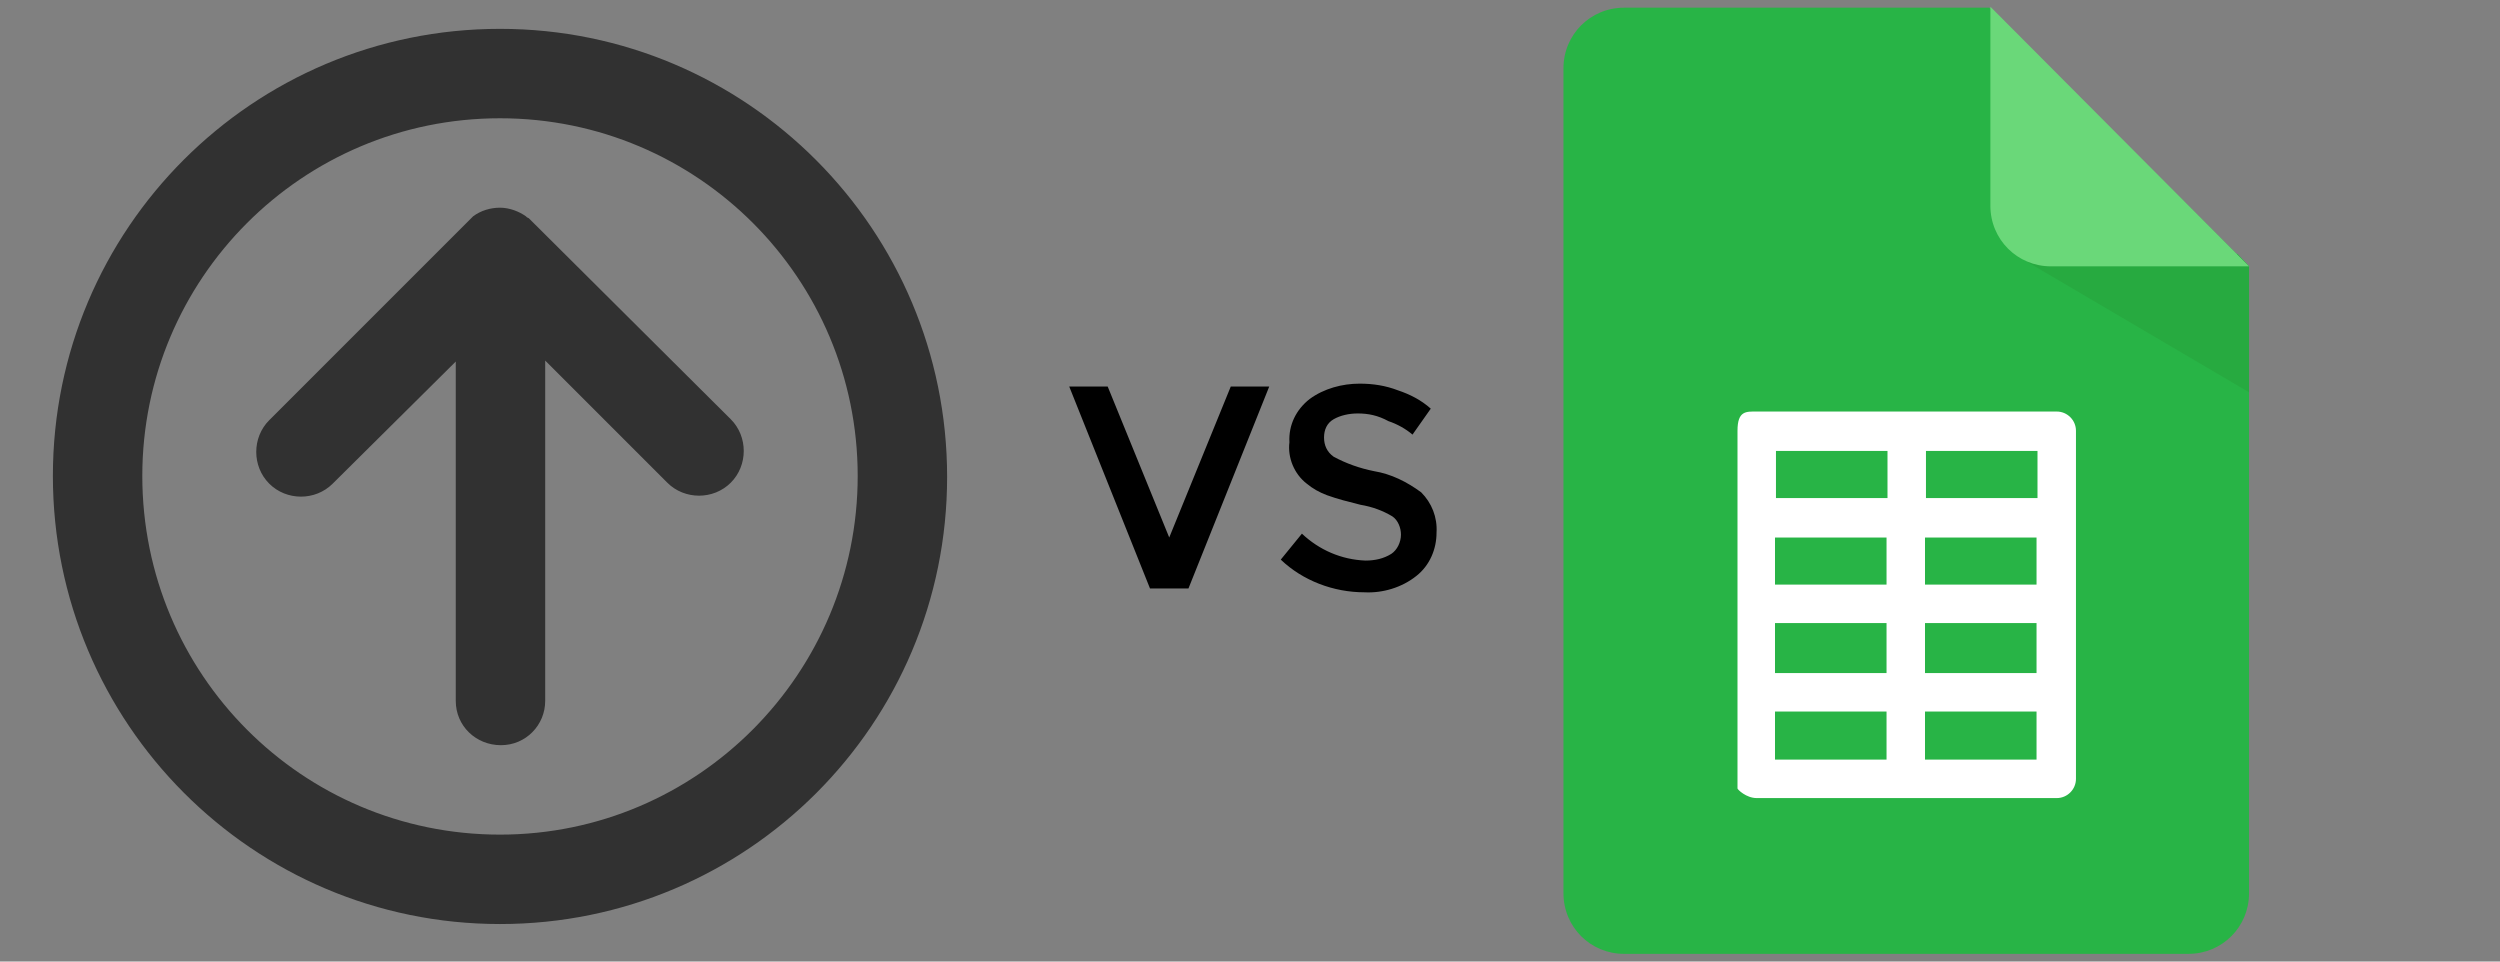
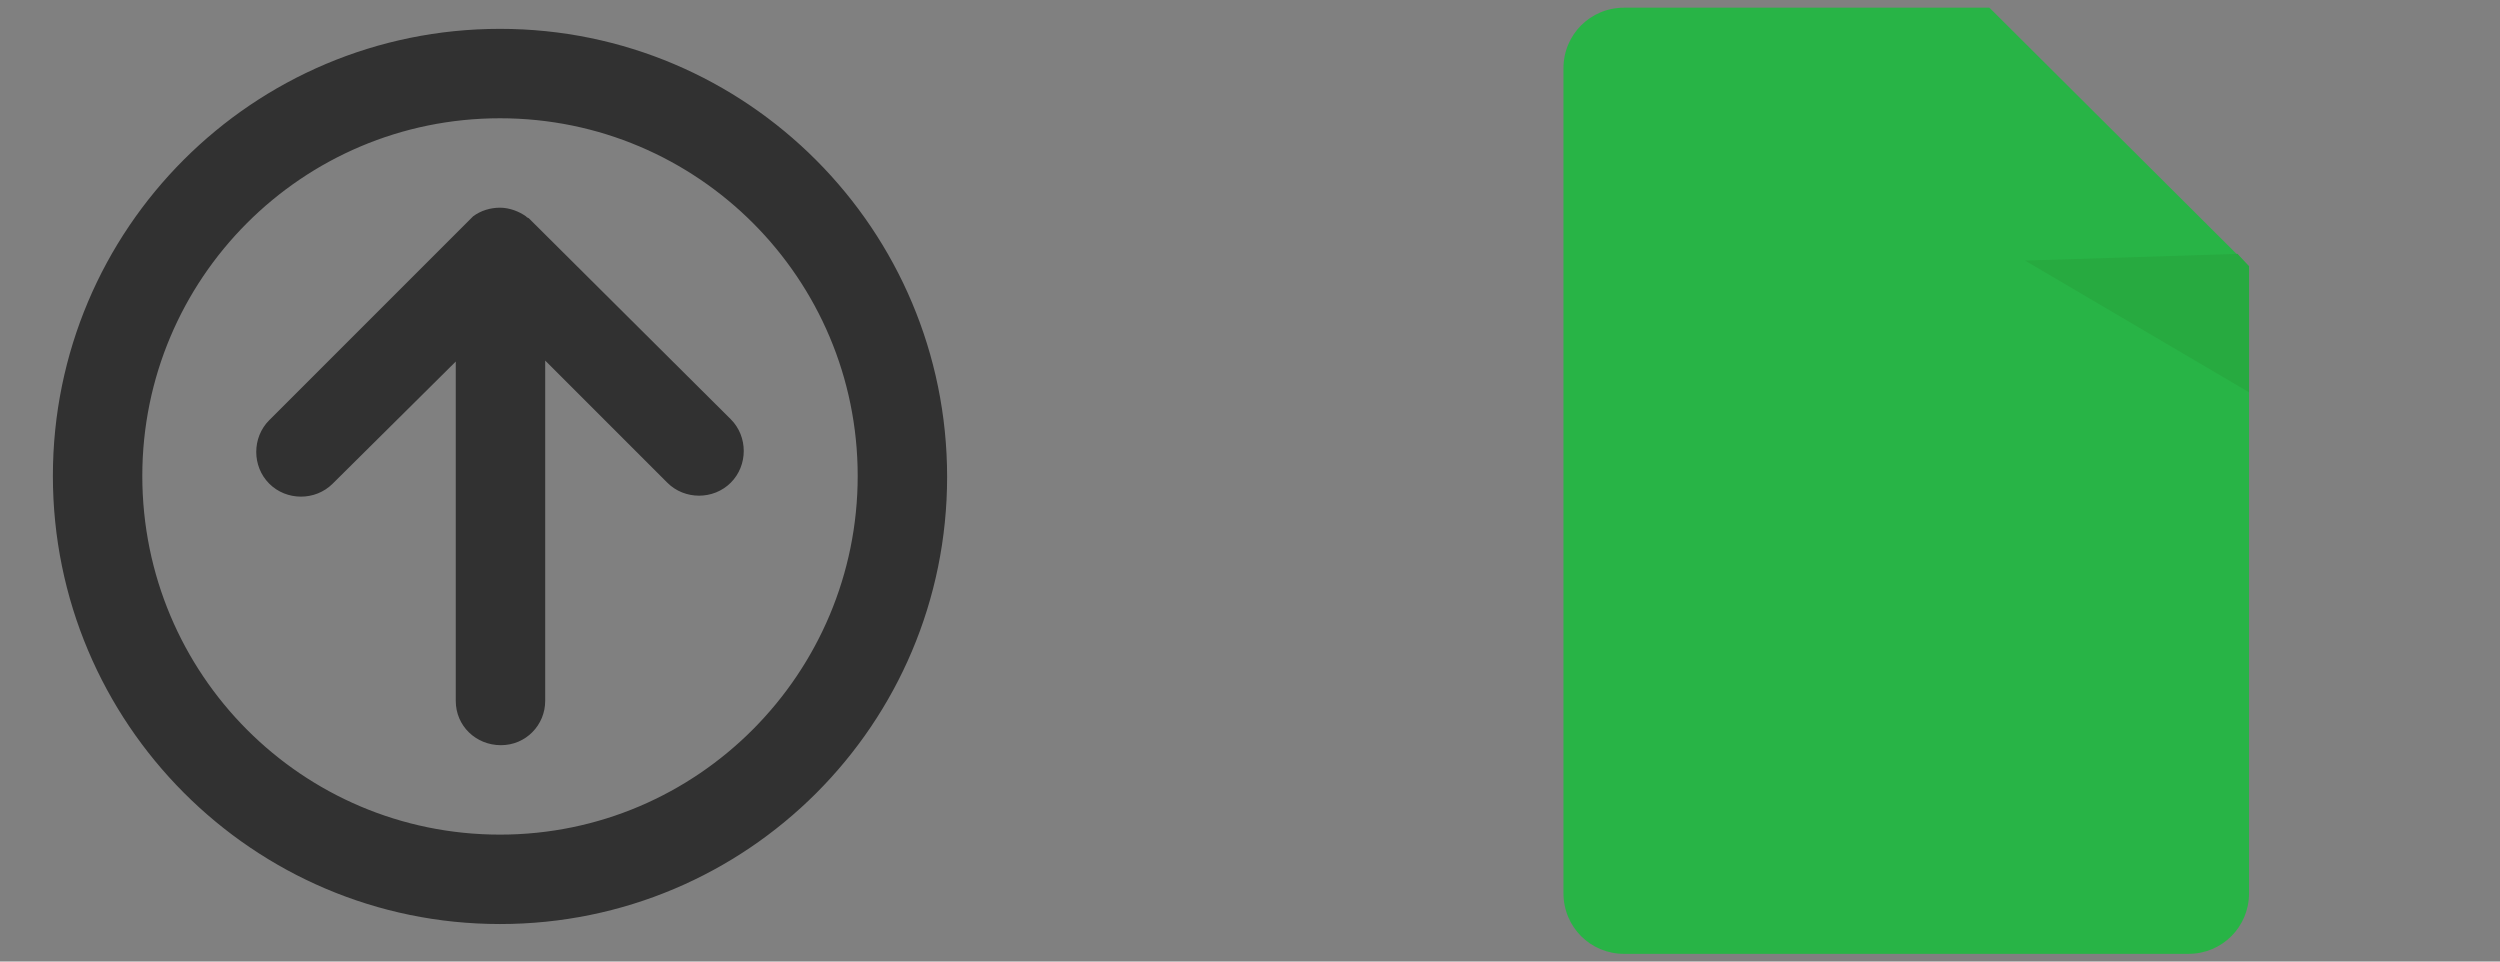
<svg xmlns="http://www.w3.org/2000/svg" id="Layer_1" viewBox="0 0 260 100">
  <rect x="0" y="0" width="260" height="100" fill="#808080" stroke="none" />
  <style>.st0{fill:#313131}</style>
  <g id="SvgjsUse1037">
    <path d="M55.3 23l-.3-.3-.2-.1-.1-.1c-.7-.5-1.7-.9-2.7-.9-1 0-2 .3-2.8.9l-.1.1-.1.1-.3.3L28 43.7c-1.8 1.8-1.8 4.8 0 6.6s4.8 1.8 6.6 0l12.8-12.7v35.3c0 2.6 2.1 4.6 4.7 4.6s4.6-2.1 4.6-4.6V37.5l12.7 12.7c1.8 1.8 4.8 1.8 6.6 0 1.8-1.8 1.8-4.8 0-6.6L55.3 23z" class="st0" />
    <path d="M52 96.1c25.7 0 46.5-20.8 46.5-46.5S77.7 3 52 3 5.5 23.8 5.5 49.5 26.3 96.1 52 96.1zm0-83.8c20.6 0 37.2 16.7 37.2 37.2S72.6 86.8 52 86.8 14.8 70.1 14.8 49.5C14.8 29 31.4 12.3 52 12.3z" class="st0" />
  </g>
-   <path d="M123.6 61.2h-4l-8.4-21h4l6.4 15.7 6.4-15.7h4l-8.4 21zM141.2 43c-.9 0-1.8.2-2.5.6-.7.4-1 1.1-1 1.9 0 .8.3 1.5 1 2 1.3.7 2.7 1.2 4.2 1.5 1.8.3 3.4 1.1 4.9 2.2 1.1 1.1 1.7 2.6 1.6 4.2 0 1.7-.7 3.4-2.1 4.5-1.5 1.2-3.5 1.8-5.4 1.7-3.2 0-6.4-1.2-8.7-3.4l2.2-2.7c1.8 1.7 4.1 2.7 6.6 2.8 1 0 1.9-.2 2.7-.7.6-.4 1-1.2 1-2 0-.7-.3-1.5-.9-1.9-1-.6-2.1-1-3.3-1.2-1.2-.3-2.4-.6-3.5-1-.8-.3-1.5-.7-2.1-1.2-1.3-1-2-2.7-1.8-4.3-.1-1.8.7-3.4 2.1-4.5 1.5-1.1 3.4-1.6 5.2-1.6 1.4 0 2.7.2 4 .7 1.2.4 2.4 1 3.4 1.9l-1.9 2.7c-.7-.6-1.6-1.1-2.5-1.4-1.1-.6-2.1-.8-3.2-.8z" />
  <path fill="#28b446" d="M233.9 27.7v65.2c0 3.5-2.8 6.3-6.3 6.3h-58.7c-3.5 0-6.3-2.8-6.3-6.3V7.1c0-3.5 2.8-6.3 6.3-6.3h38l27 26.9z" />
  <path fill="#27aa40" d="M210.6 27.1l23.3 13.7V27.7l-1.2-1.3z" />
-   <path fill="#6ad879" d="M233.9 27.7h-20.6c-3.5 0-6.3-2.8-6.3-6.3V.7l26.9 27z" />
-   <path fill="#fff" d="M213.9 42.8h-31.2c-1.1 0-2-.1-2 2V82c0 .1.9 1 2 1h31.2c1.1 0 2-.9 2-2V44.8c0-1.1-.9-2-2-2zm-13.6 4.1h11.6v4.9h-11.6v-4.9zm-15.6 0h11.6v4.9h-11.6v-4.9zM196.2 79h-11.6v-5h11.6v5zm0-9h-11.6v-5.2h11.6V70zm0-9.2h-11.6v-4.9h11.6v4.9zM211.8 79h-11.6v-5h11.6v5zm0-9h-11.6v-5.2h11.6V70zm0-9.2h-11.6v-4.9h11.6v4.9z" />
</svg>